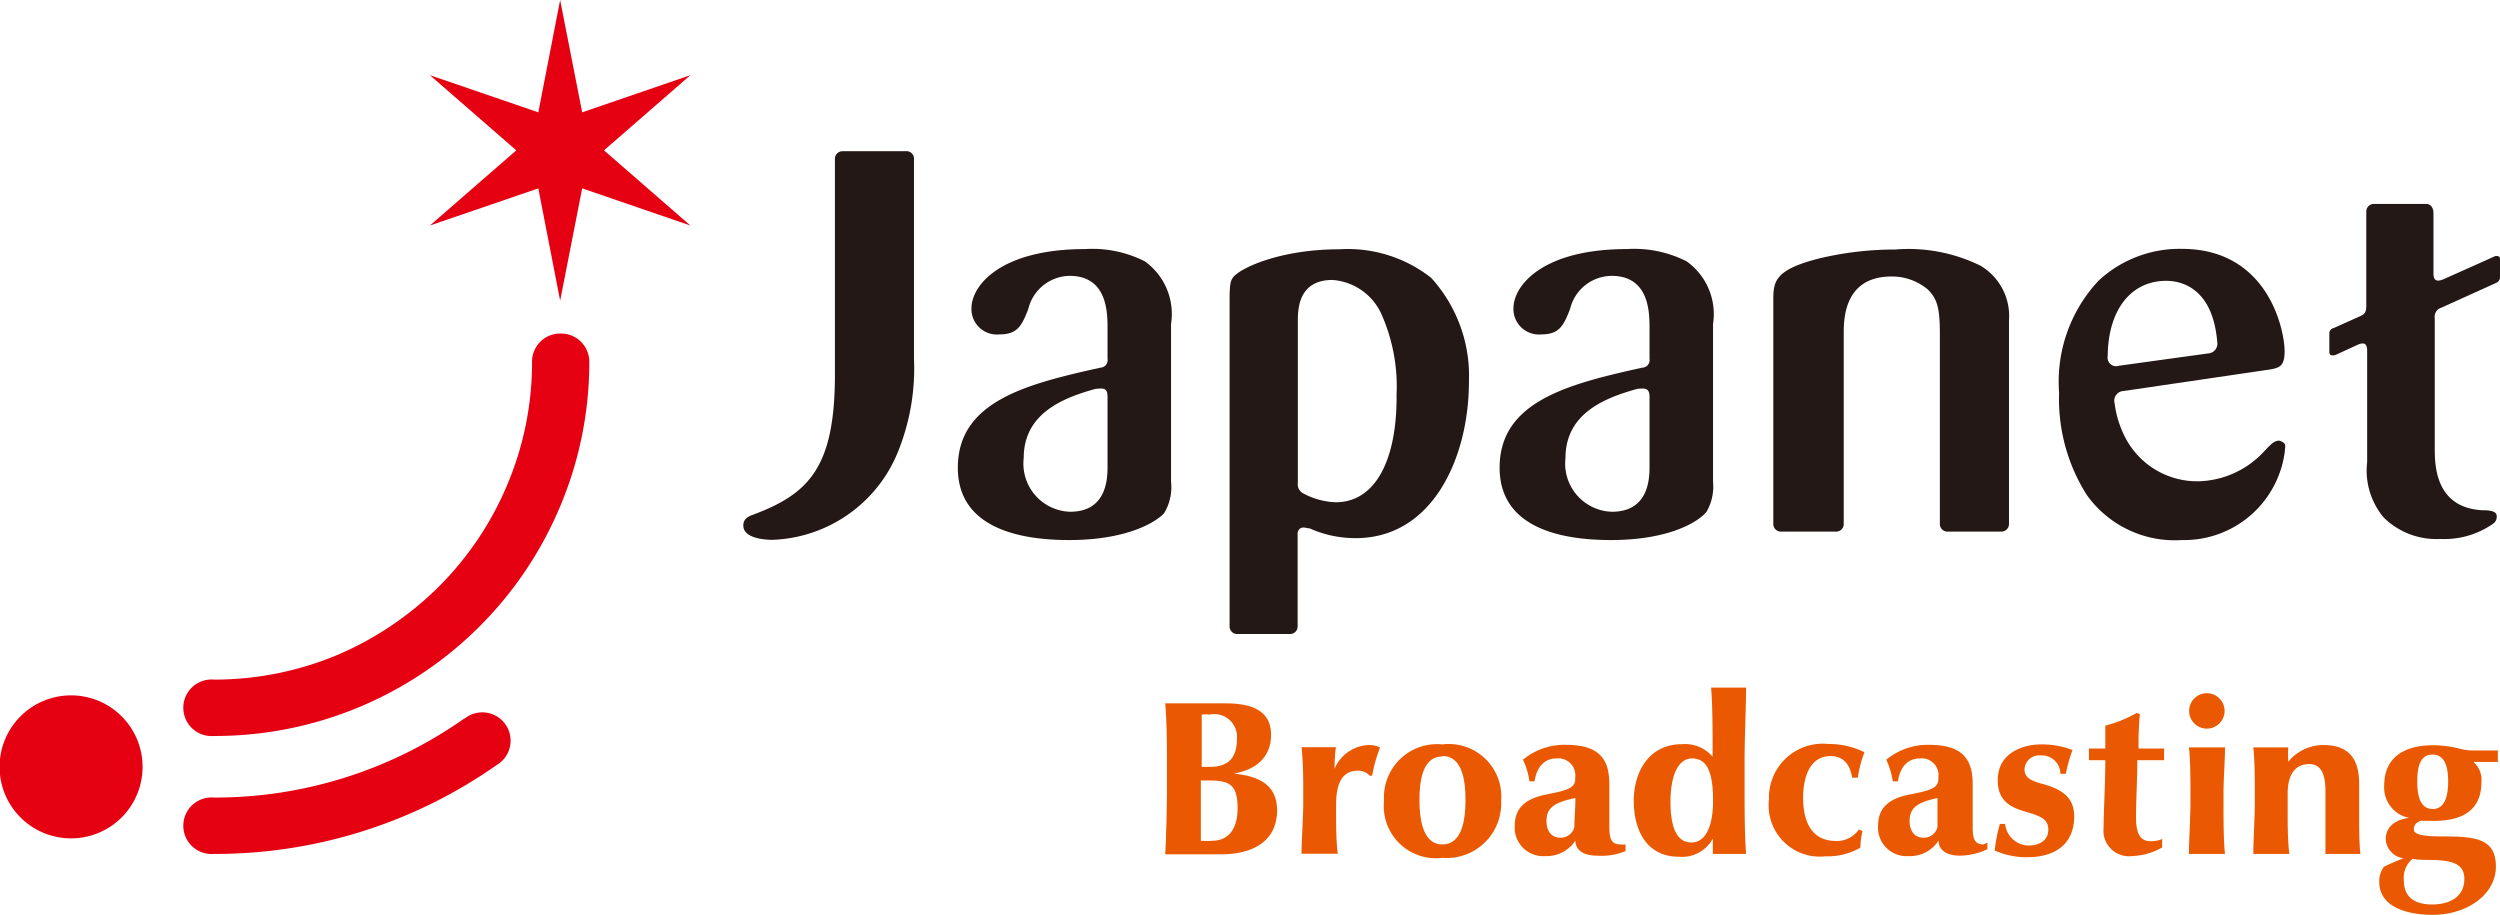
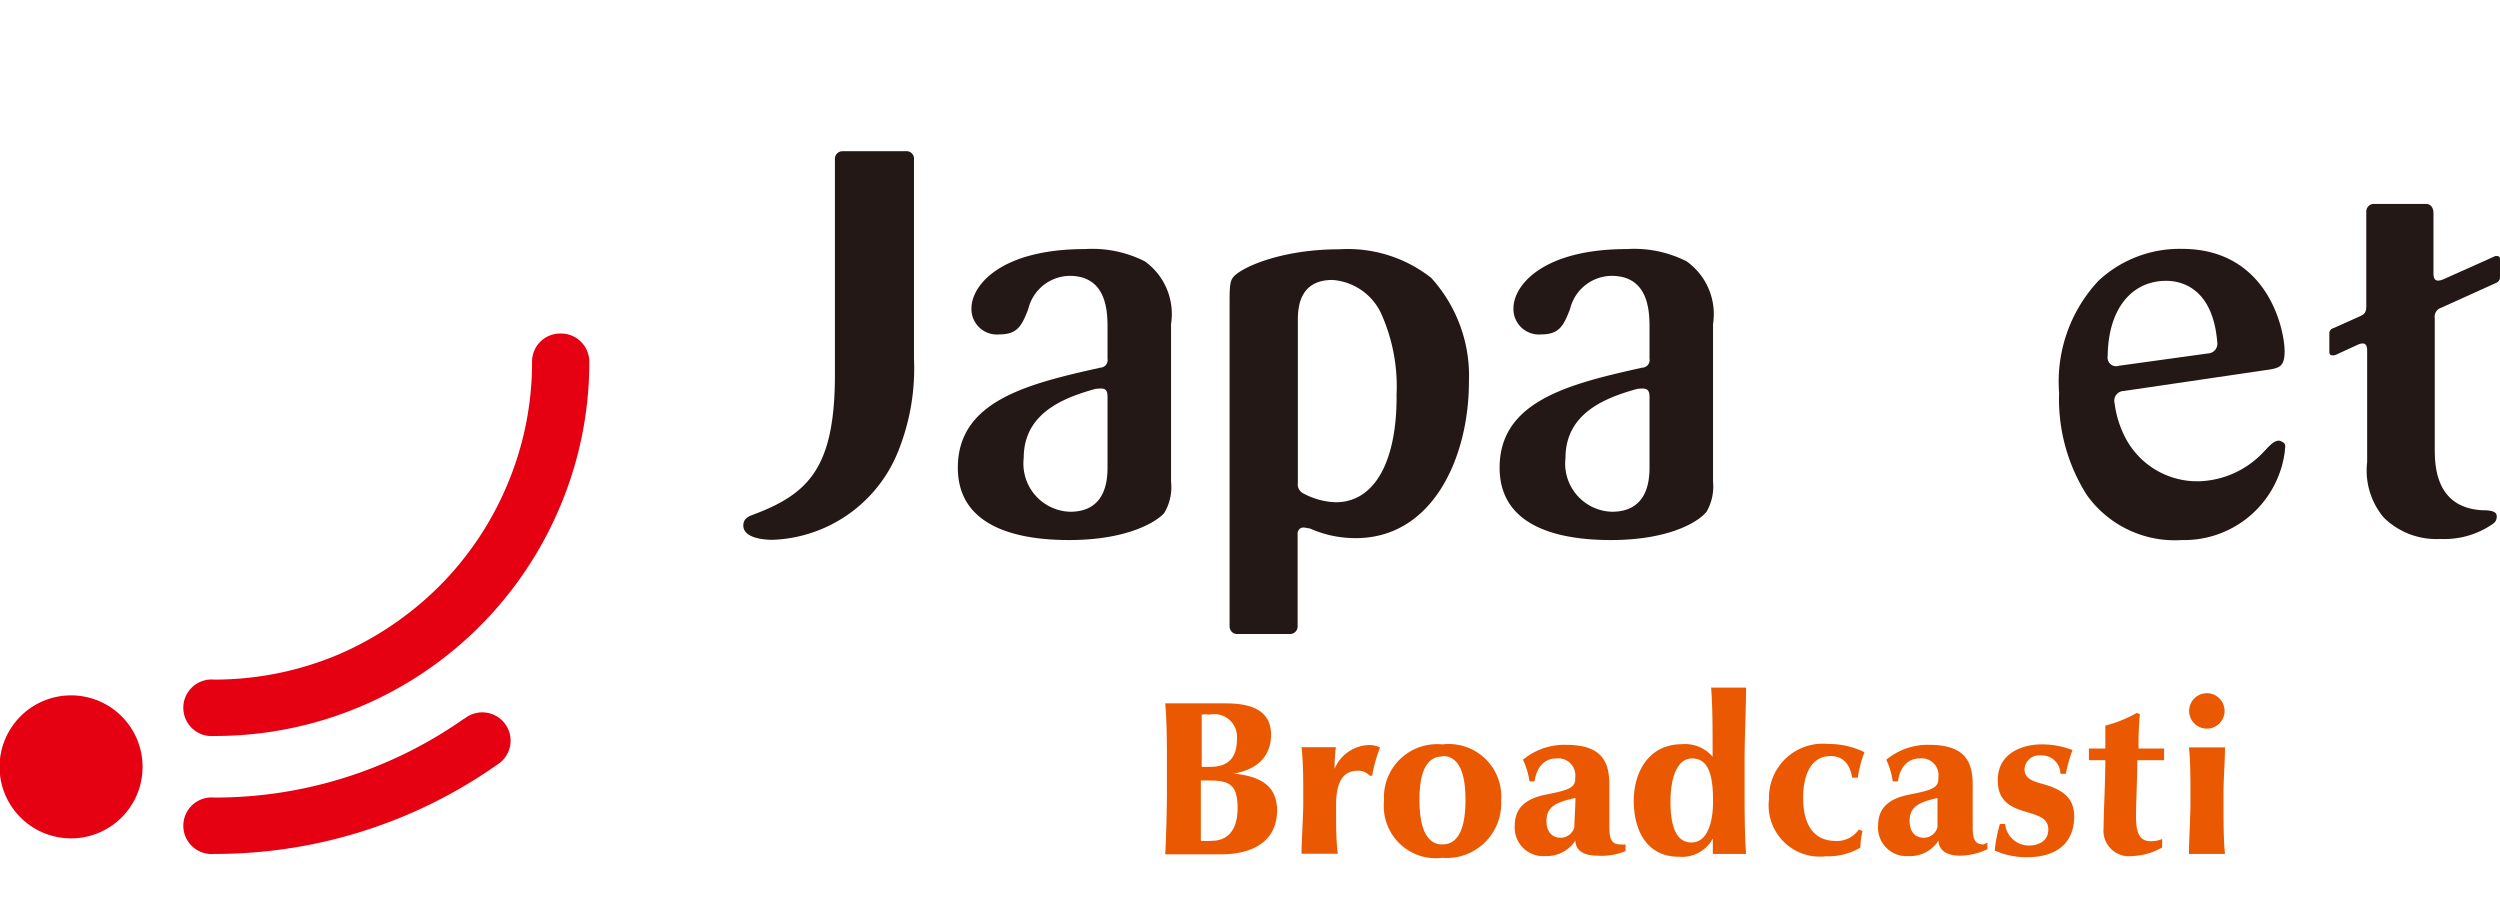
<svg xmlns="http://www.w3.org/2000/svg" width="115.73" height="42.35" viewBox="0 0 115.73 42.35">
-   <polygon points="31.96 3.48 26.95 5.2 25.93 0 24.92 5.2 19.9 3.48 23.9 6.96 19.9 10.44 24.92 8.72 25.93 13.92 26.95 8.72 31.96 10.44 27.96 6.96 31.96 3.48" style="fill:#e50012" />
  <path d="M25.93,15.44a1.3,1.3,0,0,0-1.3,1.3,14.56,14.56,0,0,1-1.16,5.73,14.68,14.68,0,0,1-3.15,4.68,15,15,0,0,1-4.68,3.16,14.77,14.77,0,0,1-5.73,1.15,1.31,1.31,0,1,0,0,2.61,17.32,17.32,0,0,0,16-10.58,17.15,17.15,0,0,0,1.37-6.75A1.31,1.31,0,0,0,25.93,15.44Z" style="fill:#e50012" />
  <path d="M3.3,32.19a3.31,3.31,0,1,0,3.3,3.3A3.31,3.31,0,0,0,3.3,32.19Z" style="fill:#e50012" />
  <path d="M21.48,33.27A20,20,0,0,1,9.91,36.92a1.31,1.31,0,1,0,0,2.61A22.67,22.67,0,0,0,23,35.41a1.31,1.31,0,1,0-1.5-2.14Z" style="fill:#e50012" />
  <path d="M49.49,25c-2.35,0-5.15-.58-5.15-3.35,0-3.09,3.23-3.88,6.6-4.63a.35.35,0,0,0,.33-.41V15.22c0-.74,0-2.45-1.76-2.45a2,2,0,0,0-1.91,1.54h0c-.3.77-.5,1.17-1.33,1.17a1.18,1.18,0,0,1-1.3-1.2c0-1.1,1.4-2.75,5.26-2.75a5.38,5.38,0,0,1,2.77.57A3,3,0,0,1,54.21,15v7.3a2.33,2.33,0,0,1-.31,1.44C53.57,24.13,52.24,25,49.49,25ZM50.72,18c-1.48.41-3.33,1.12-3.33,3.2a2.23,2.23,0,0,0,2.15,2.49c1.73,0,1.73-1.6,1.73-2.12V18.42c0-.15,0-.29-.1-.38S50.81,18,50.72,18Z" style="fill:#231815" />
  <path d="M74.57,25c-2.35,0-5.15-.58-5.15-3.35,0-3.09,3.23-3.88,6.6-4.63a.35.35,0,0,0,.34-.41V15.22c0-.74,0-2.45-1.76-2.45a2,2,0,0,0-1.92,1.54h0c-.3.77-.5,1.17-1.33,1.17a1.18,1.18,0,0,1-1.29-1.2c0-1.1,1.4-2.75,5.25-2.75a5.35,5.35,0,0,1,2.77.57A3,3,0,0,1,79.3,15v7.3A2.34,2.34,0,0,1,79,23.69C78.65,24.13,77.32,25,74.57,25ZM75.8,18c-1.48.41-3.33,1.12-3.33,3.2a2.23,2.23,0,0,0,2.15,2.49c1.74,0,1.74-1.6,1.74-2.12V18.42c0-.15,0-.29-.11-.38S75.89,18,75.8,18Z" style="fill:#231815" />
  <path d="M101,25a5,5,0,0,1-4.4-2.09,8.28,8.28,0,0,1-1.28-4.72A6.84,6.84,0,0,1,97.14,13,5.51,5.51,0,0,1,101,11.52c4,0,4.76,3.76,4.76,4.75,0,.7-.26.75-.65.83l-6.8,1a.45.45,0,0,0-.42.57,4.72,4.72,0,0,0,.46,1.52,3.75,3.75,0,0,0,3.39,2.09,4.26,4.26,0,0,0,3-1.31c.23-.23.56-.67.84-.55s.2.22.19.47A4.7,4.7,0,0,1,101,25ZM100.28,13c-1.61,0-2.69,1.31-2.71,3.48a.4.4,0,0,0,.53.45l4.12-.57a.45.45,0,0,0,.42-.53C102.43,13.28,100.92,13,100.28,13Z" style="fill:#231815" />
  <path d="M66.25,12.86A6.25,6.25,0,0,0,62,11.54c-2.73,0-4.57.86-4.91,1.29l0,0c-.16.19-.17.49-.17,1.21V29a.35.35,0,0,0,.35.35h2.46a.35.35,0,0,0,.34-.35V24.75a.31.31,0,0,1,.12-.29c.15-.09.3,0,.44,0a5.13,5.13,0,0,0,2,.45C66.31,25,68,21.18,68,17.67A6.74,6.74,0,0,0,66.25,12.86ZM61.84,23.25a3.37,3.37,0,0,1-1.49-.4.47.47,0,0,1-.27-.5V14.83c0-.61.08-1.87,1.6-1.87A2.7,2.7,0,0,1,64,14.66a8.21,8.21,0,0,1,.65,3.59C64.68,21.38,63.62,23.25,61.84,23.25Z" style="fill:#231815" />
  <path d="M41.92,7H39a.35.35,0,0,0-.35.34v10c0,4.34-1.23,5.54-3.85,6.51-.35.13-.39.33-.39.48,0,.63,1.12.66,1.35.66a6.52,6.52,0,0,0,5.87-4.23,10.27,10.27,0,0,0,.68-4.16V7.3A.35.35,0,0,0,41.92,7Z" style="fill:#231815" />
-   <path d="M91.68,12.3a7.53,7.53,0,0,0-3.94-.75,15.21,15.21,0,0,0-3.47.4c-2.18.54-2.18,1.11-2.18,2V24.26a.35.35,0,0,0,.35.35H85a.35.35,0,0,0,.35-.35v-8.8c0-.66,0-2.66,2.21-2.66a2.57,2.57,0,0,1,1.68.6c.44.43.56.86.56,2.06v8.8a.35.35,0,0,0,.34.35h2.51a.35.35,0,0,0,.35-.35V14.82A2.7,2.7,0,0,0,91.68,12.3Z" style="fill:#231815" />
  <path d="M107.83,16.29v-.83a.25.25,0,0,1,.19-.27l1.23-.55c.22-.1.29-.19.29-.48V9.79a.35.35,0,0,1,.35-.35h2.42c.19,0,.34.15.34.43v2.76c0,.3.08.46.48.29l2.39-1.07c.09,0,.21,0,.21.12v.86a.28.28,0,0,1-.19.27L113,14.25a.43.43,0,0,0-.29.48v6c0,.76,0,2.77,2.2,2.89.18,0,.56,0,.65.18a.39.39,0,0,1-.13.43,3.93,3.93,0,0,1-2.46.72,3.47,3.47,0,0,1-2.63-1,3.39,3.39,0,0,1-.76-2.56V16.22c0-.26-.1-.42-.46-.25l-1,.46C108,16.46,107.83,16.49,107.83,16.29Z" style="fill:#231815" />
  <path d="M56.5,39.55l-1.48,0-1.08,0c.05-.86.08-2.18.08-3.1v-1c0-.92,0-2-.08-2.89l1,0,.8,0h1c1,0,2.1.22,2.1,1.45,0,1-.64,1.61-1.72,1.8v0c1.22.13,2,.55,2,1.72C59.09,39.16,57.69,39.55,56.5,39.55ZM56,33.08a1.61,1.61,0,0,0-.37,0c0,.59,0,1.18,0,1.77v.65H56c.67,0,1.26-.24,1.26-1.29A1.05,1.05,0,0,0,56,33.08Zm-.11,3.05h-.3v.69c0,.6,0,1.64,0,2.1a2.89,2.89,0,0,0,.53,0c.6,0,1.17-.37,1.17-1.51S56.87,36.13,55.92,36.13Z" style="fill:#ea5902" />
  <path d="M63.52,35.91l-.11,0a.72.72,0,0,0-.56-.23c-.74,0-1,.62-1,1.59v.25c0,.63,0,1.42.08,2l-.83,0-.85,0c0-.58.08-1.72.08-2.33v-.5c0-.61,0-1.39-.08-2.1l.84,0,.75,0a7.32,7.32,0,0,0-.06,1h0a1.79,1.79,0,0,1,1.55-1.1,1.23,1.23,0,0,1,.54.1l0,.06A6.31,6.31,0,0,0,63.52,35.91Z" style="fill:#ea5902" />
  <path d="M66.77,39.71a2.41,2.41,0,0,1-2.7-2.64,2.46,2.46,0,0,1,2.7-2.61,2.43,2.43,0,0,1,2.72,2.61A2.52,2.52,0,0,1,66.77,39.71Zm0-4.69c-.92,0-1.06,1.14-1.06,2s.14,2.07,1.06,2.07,1.07-1.16,1.07-2.07S67.68,35,66.78,35Z" style="fill:#ea5902" />
  <path d="M73.93,39.61c-.68,0-1-.29-1-.7a1.59,1.59,0,0,1-1.39.72,1.32,1.32,0,0,1-1.42-1.4c0-.83.5-1.26,1.46-1.45s1.34-.3,1.34-.71V36a.79.79,0,0,0-.88-.89c-.49,0-.9.34-1,1.06h-.24a3.24,3.24,0,0,0-.3-1,3,3,0,0,1,2-.69c1.67,0,2,.8,2,1.85,0,.5,0,1.41,0,1.94s.08.82.51.82a.93.93,0,0,0,.24,0v.31A2.92,2.92,0,0,1,73.93,39.61ZM71.59,38c0,.51.26.78.65.78a.65.65,0,0,0,.64-.49c0-.33.05-.94.05-1.35C72,37.14,71.59,37.36,71.59,38Z" style="fill:#ea5902" />
  <path d="M80.07,39.53l-.78,0c0-.24,0-.47,0-.71h0a1.62,1.62,0,0,1-1.57.84c-1.54,0-2.09-1.29-2.09-2.59s.67-2.62,2.24-2.62a1.67,1.67,0,0,1,1.41.58h0v-.3c0-.92,0-2.08-.07-2.9l.79,0,.83,0c0,.82-.07,2.38-.07,3.3v1.3c0,.91,0,2.22.07,3.1Zm-1.74-4.42c-.67,0-1,.84-1,2S77.6,39,78.3,39s1-.84,1-1.91S79.15,35.11,78.33,35.11Z" style="fill:#ea5902" />
  <path d="M86,36l-.26,0c-.08-.5-.33-1-1-1-.91,0-1.27.89-1.27,1.93s.35,2,1.52,2a1.23,1.23,0,0,0,1.06-.53l.17.07a3.68,3.68,0,0,0-.1.77,3,3,0,0,1-1.61.4A2.37,2.37,0,0,1,81.89,37a2.49,2.49,0,0,1,2.74-2.56,3.75,3.75,0,0,1,1.68.38A5.72,5.72,0,0,0,86,36Z" style="fill:#ea5902" />
  <path d="M90.74,39.61c-.68,0-1-.29-1-.7a1.56,1.56,0,0,1-1.38.72,1.32,1.32,0,0,1-1.42-1.4c0-.83.49-1.26,1.46-1.45s1.33-.3,1.33-.71V36a.78.78,0,0,0-.87-.89c-.49,0-.9.34-1,1.06h-.24a3.55,3.55,0,0,0-.3-1,3,3,0,0,1,2-.69c1.66,0,2,.8,2,1.85,0,.5,0,1.41,0,1.94s.07.82.5.82A1,1,0,0,0,92,39v.31A3,3,0,0,1,90.74,39.61ZM88.4,38c0,.51.26.78.65.78a.65.65,0,0,0,.64-.49c0-.33,0-.94,0-1.35C88.8,37.14,88.4,37.36,88.4,38Z" style="fill:#ea5902" />
  <path d="M93.87,39.68a3.5,3.5,0,0,1-1.53-.31,6.77,6.77,0,0,1,.24-1.23h.24a1.11,1.11,0,0,0,1.1,1c.49,0,.9-.24.9-.73s-.34-.63-1.07-.84-1.27-.53-1.27-1.45c0-1.33,1.26-1.66,2-1.66a3.89,3.89,0,0,1,1.46.26,7.17,7.17,0,0,0-.31,1.1h-.25a.86.86,0,0,0-.91-.85.68.68,0,0,0-.75.63c0,.34.19.52.8.68,1,.27,1.5.67,1.5,1.53C96,39.28,94.87,39.68,93.87,39.68Z" style="fill:#ea5902" />
  <path d="M98.69,39.63a1.18,1.18,0,0,1-1.31-1.3c0-.74.08-2.08.08-3.14H96.7v-.54h.76c0-.3,0-.68,0-1.06A6,6,0,0,0,98.92,33l.14.06A14,14,0,0,0,99,34.65h1.18v.54H98.94c0,.83-.06,2-.06,2.62s.11,1.13.66,1.13a1.29,1.29,0,0,0,.55-.1l0,0,0,.39A3,3,0,0,1,98.69,39.63Z" style="fill:#ea5902" />
  <path d="M102.17,39.53l-.84,0c0-.57.07-1.72.07-2.33v-.5c0-.61,0-1.51-.07-2.1l.84,0,.83,0c0,.61-.07,1.49-.07,2.1v.5c0,.61,0,1.74.07,2.33Zm0-5.8a.82.82,0,1,1,.81-.83A.82.82,0,0,1,102.17,33.73Z" style="fill:#ea5902" />
-   <path d="M108.47,39.53l-.82,0c0-.64,0-1.82,0-2.59v-.29c0-.59-.09-1.28-.75-1.28s-1,.5-1,1.37v.71c0,.62,0,1.49.08,2.08l-.83,0-.84,0c0-.58.07-1.72.07-2.33v-.5c0-.61,0-1.42-.07-2.1l.83,0,.79,0a4.77,4.77,0,0,0,0,.66h0a2.09,2.09,0,0,1,1.63-.77c1.31,0,1.65.8,1.65,1.81,0,.35,0,.83,0,1.34v.12c0,.45,0,1.36.06,1.77Z" style="fill:#ea5902" />
-   <path d="M113.14,38.72c1.51,0,2.4.13,2.4,1.4s-1.31,2.23-2.93,2.23c-1.12,0-2.47-.33-2.47-1.53a1.14,1.14,0,0,1,.21-.69,9,9,0,0,1,.92-.4v0a.94.94,0,0,1-.83-.87c0-.62.48-.92,1.08-1v0a1.43,1.43,0,0,1-1.15-1.51c0-1.2.82-1.85,2.25-1.85a4.91,4.91,0,0,1,1.21.15,2.57,2.57,0,0,0,.6.09l1.2,0v.53H114.5v0a1.1,1.1,0,0,1,.37.94c0,1.3-.89,1.79-2.18,1.79l-.48,0a.4.4,0,0,0-.47.38C111.73,38.66,112.24,38.72,113.14,38.72Zm-.46,1.09c-.25,0-.75,0-1-.05a1.13,1.13,0,0,0-.4,1c0,.81.55,1.11,1.31,1.11s1.49-.31,1.49-1.19C114.08,40,113.53,39.84,112.68,39.81Zm-.08-4.88c-.53,0-.7.49-.7,1.25s.18,1.27.72,1.27.71-.57.71-1.28S113.16,34.93,112.6,34.93Z" style="fill:#ea5902" />
</svg>